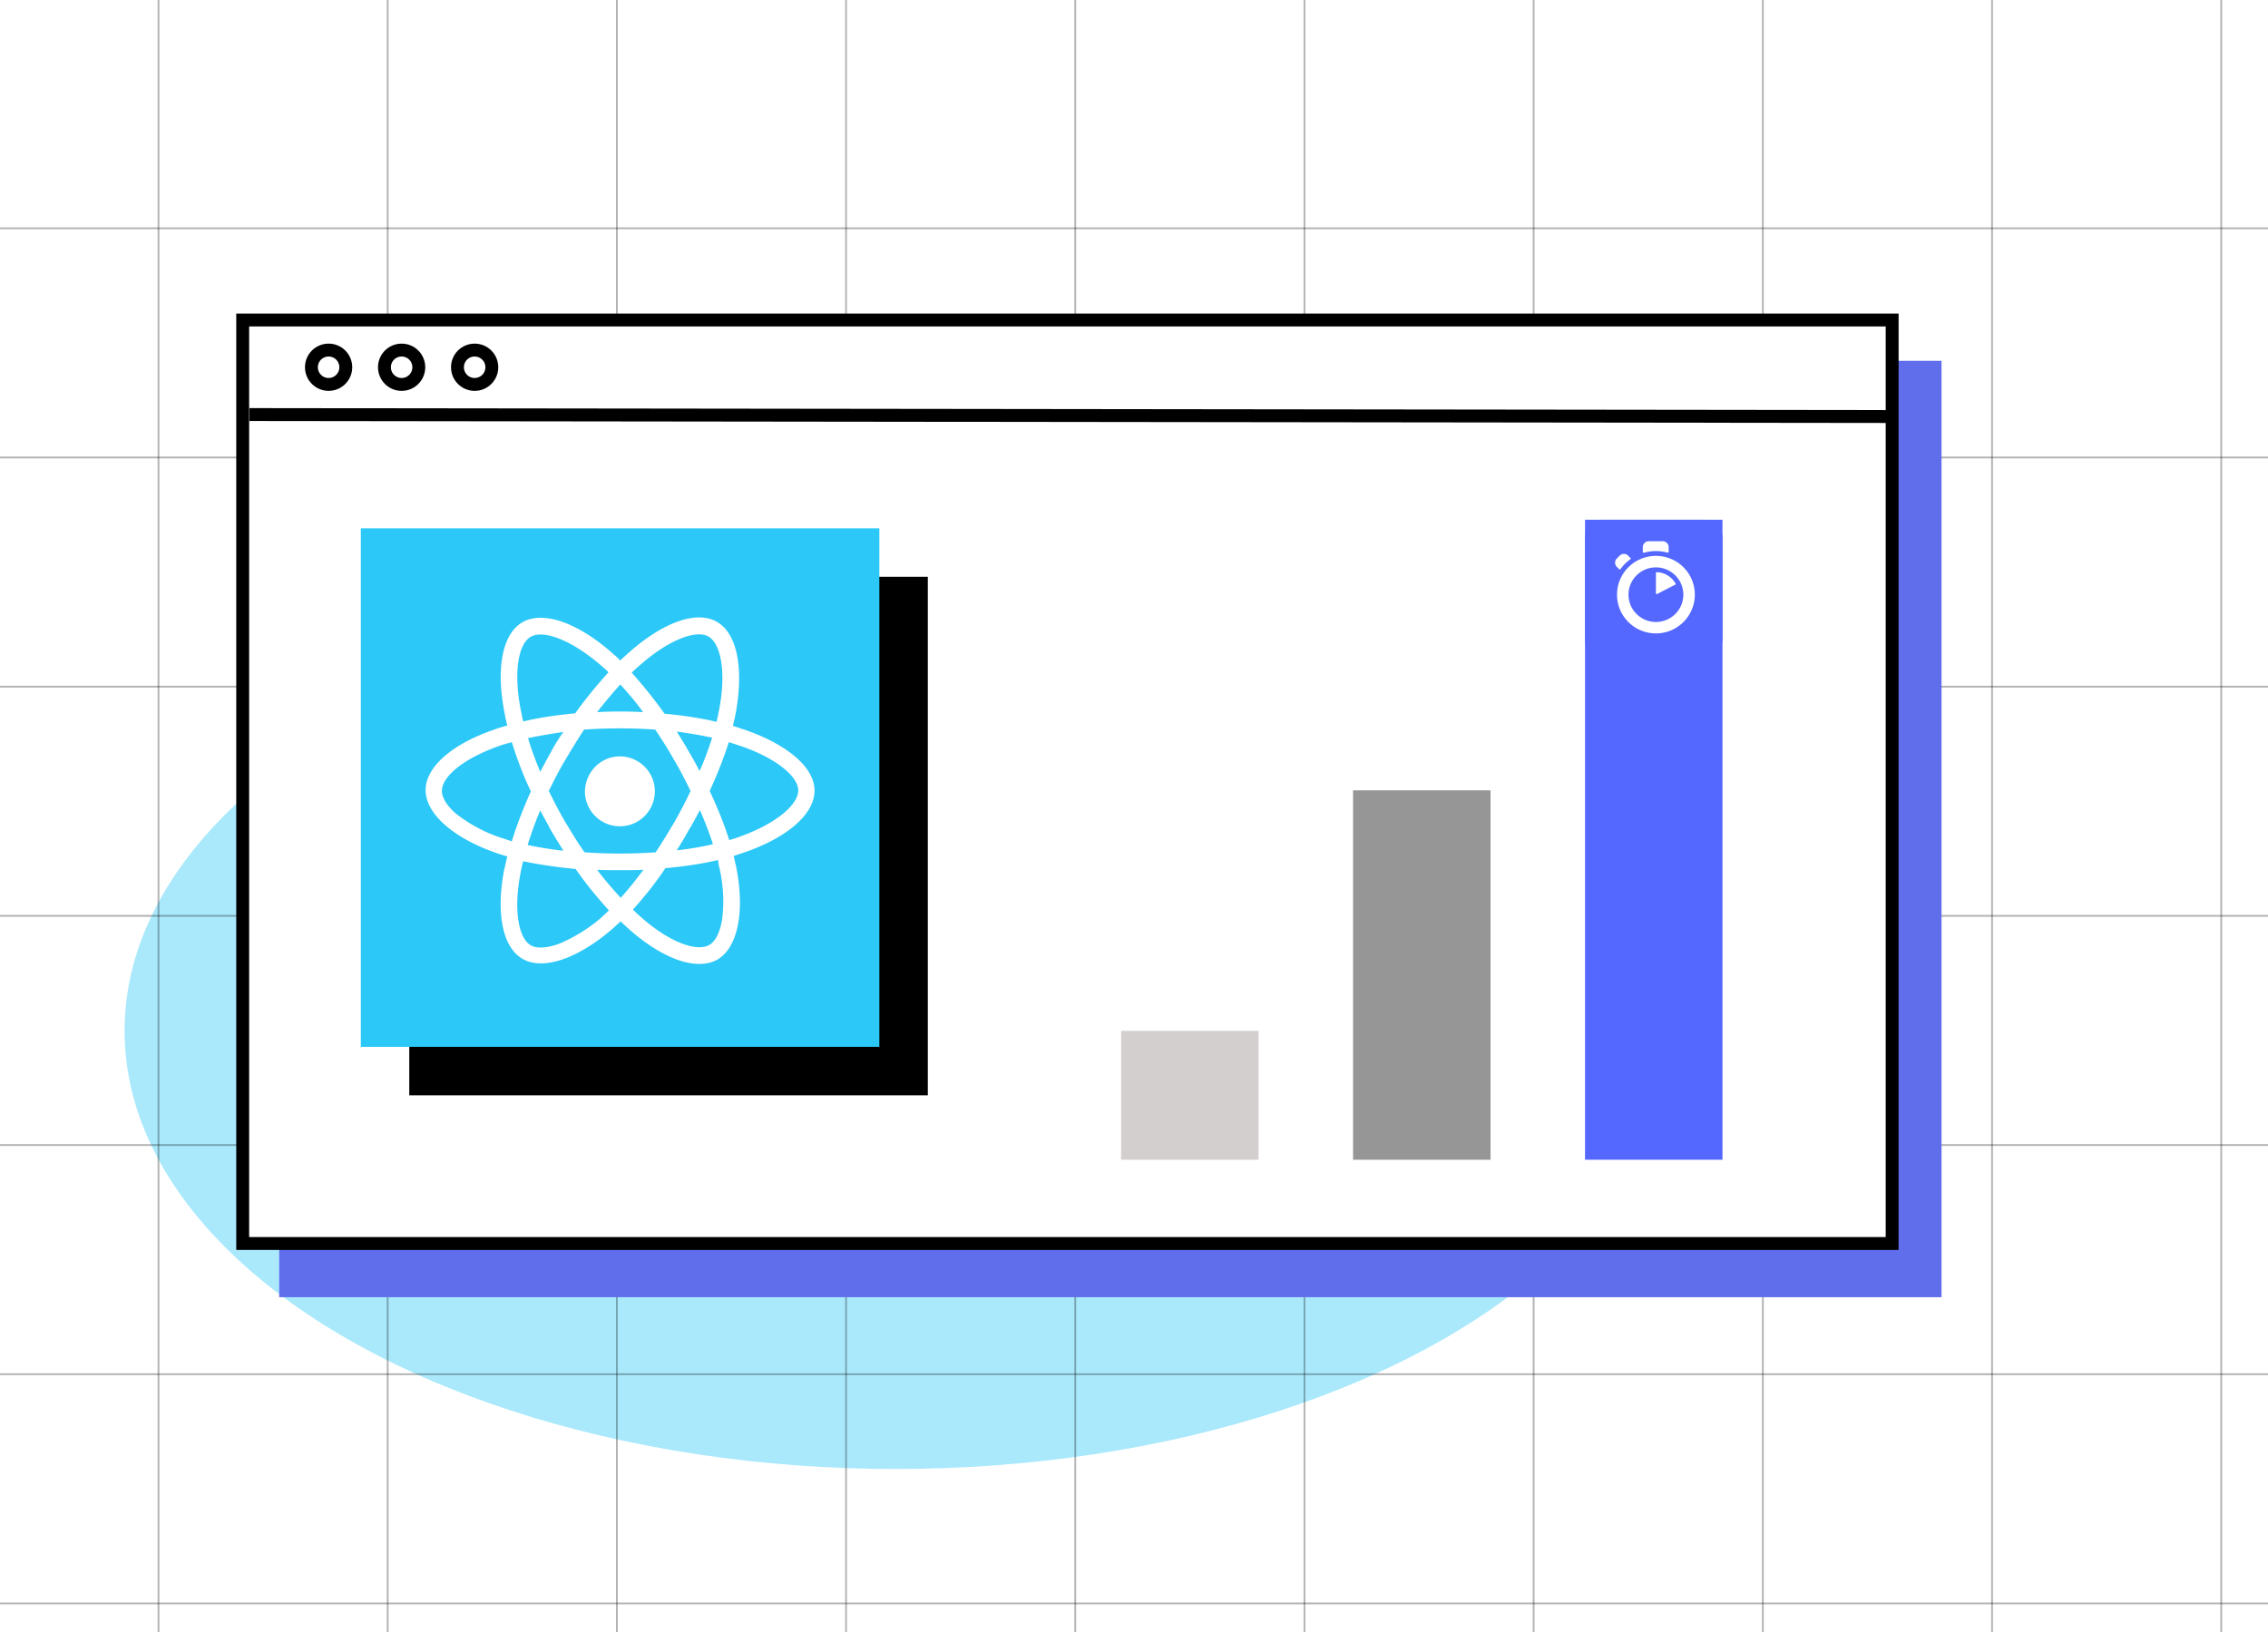
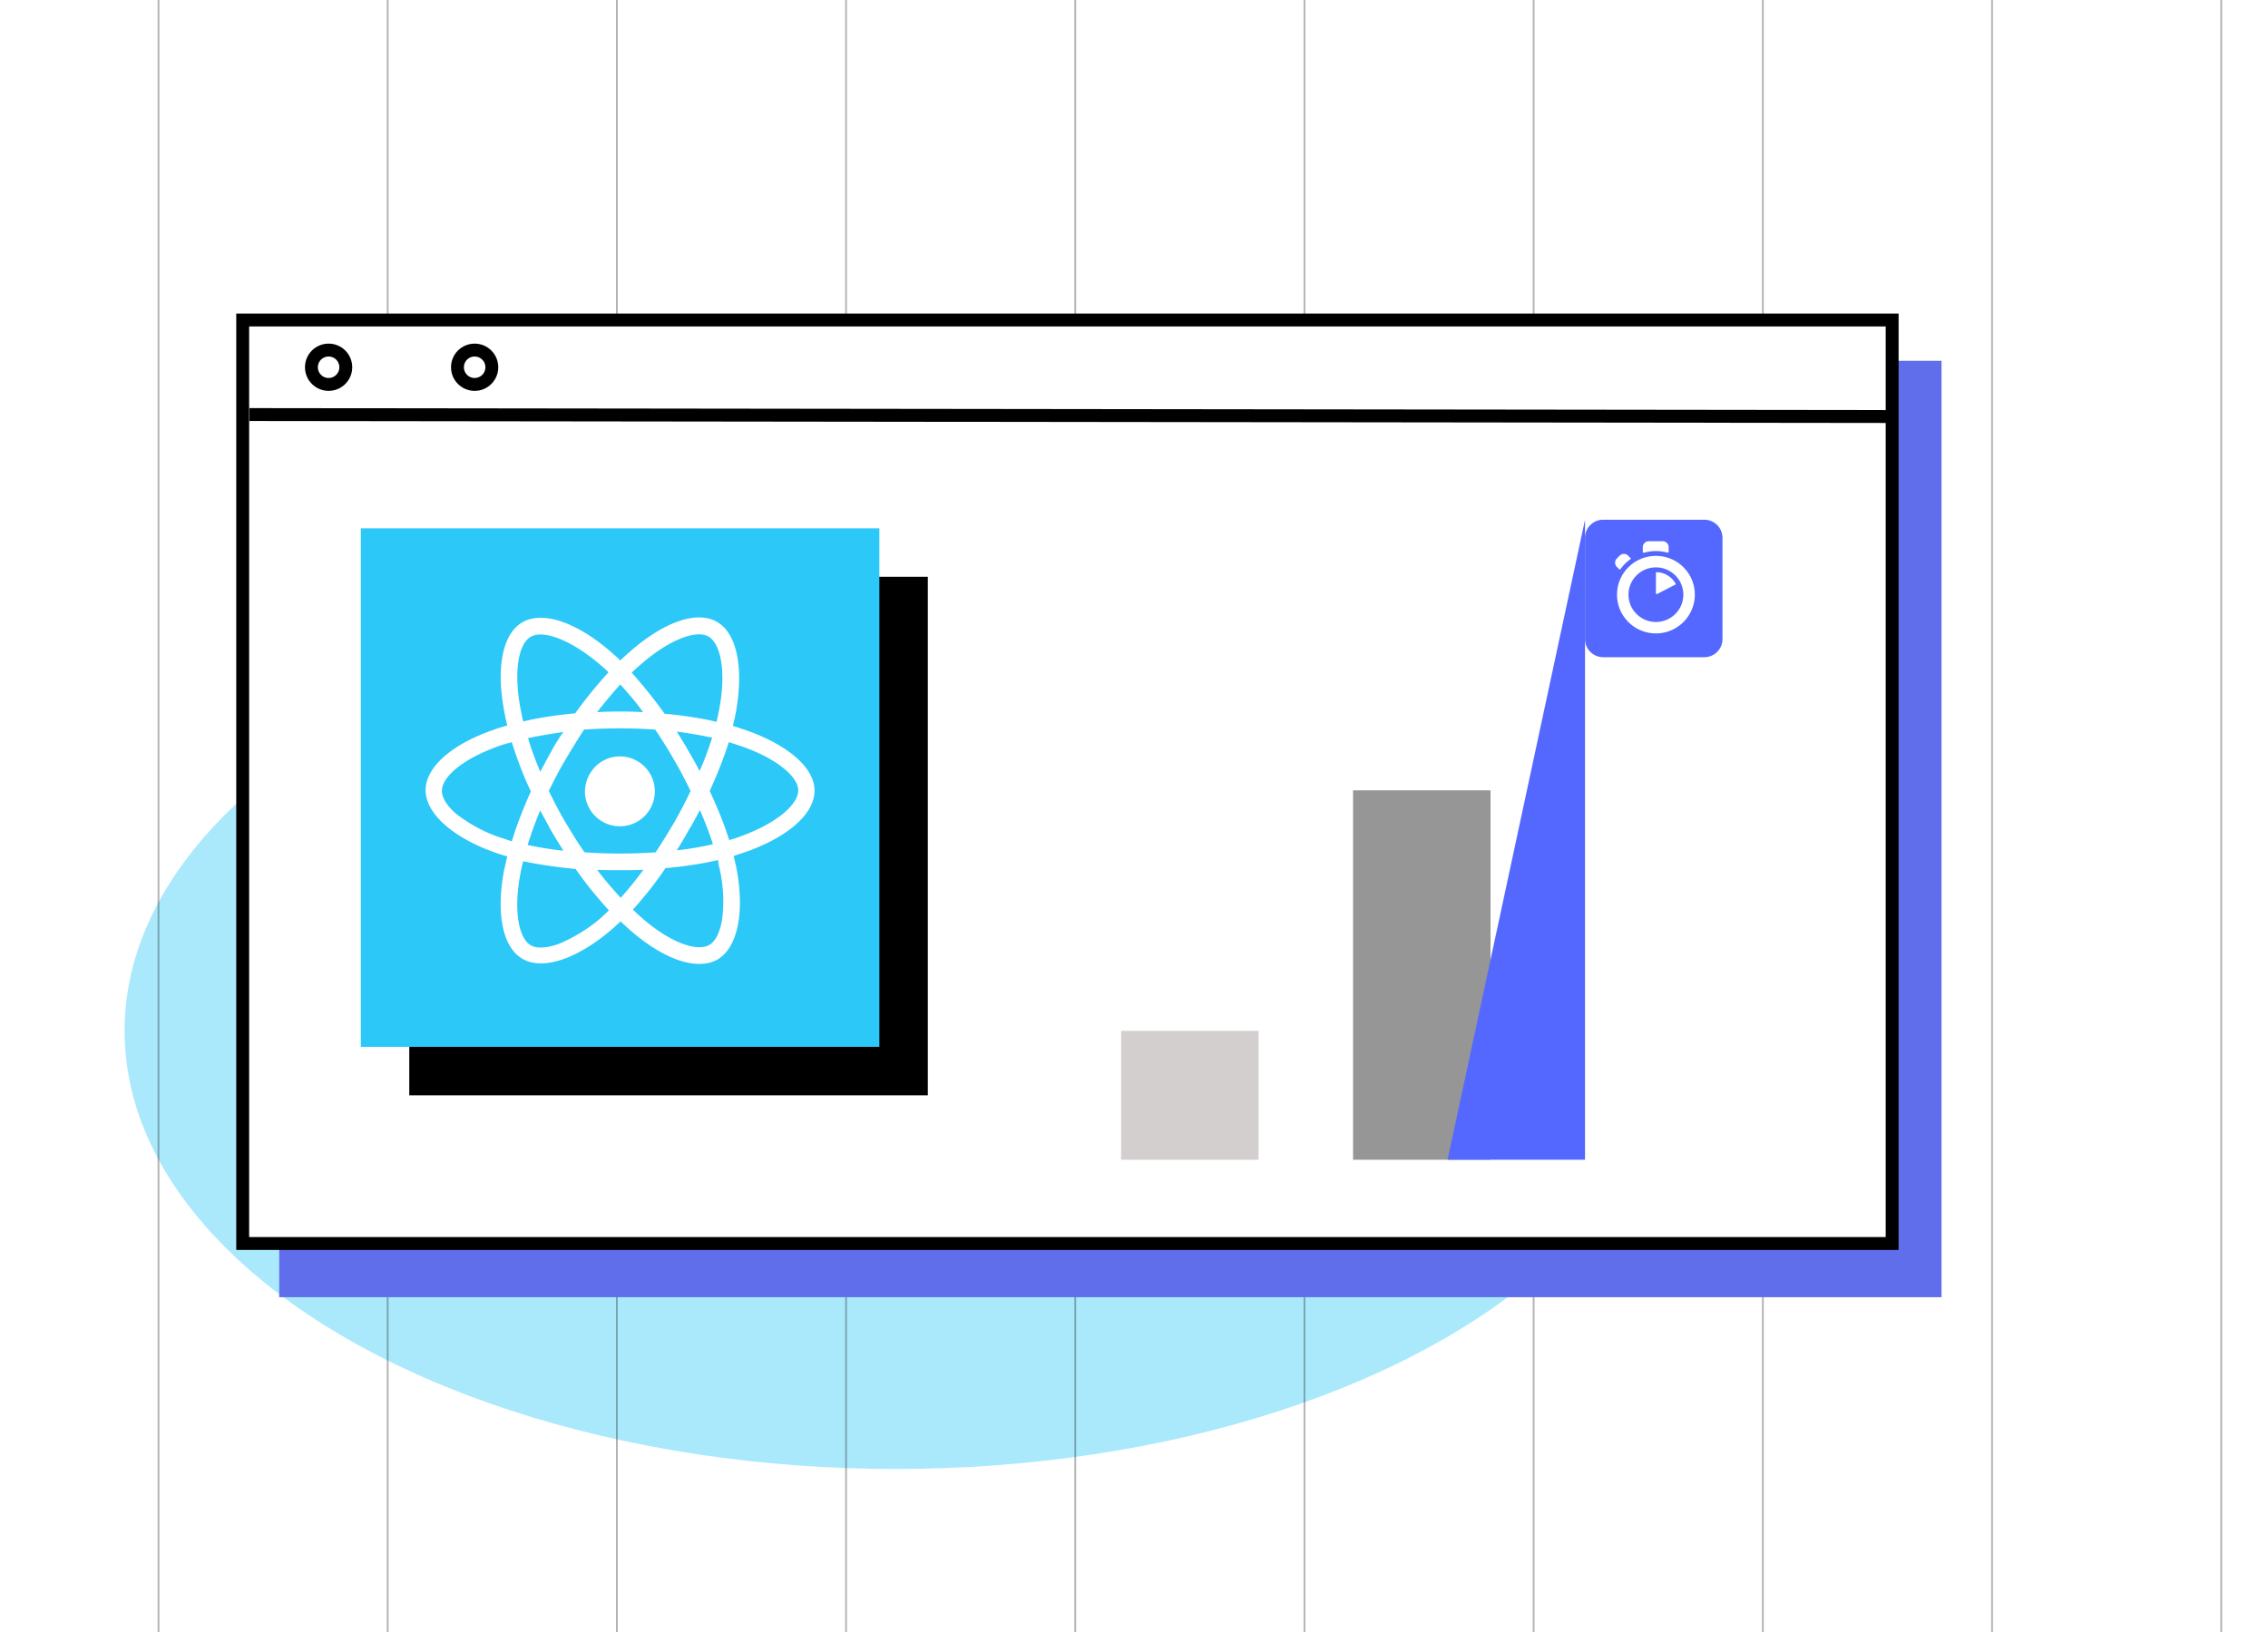
<svg xmlns="http://www.w3.org/2000/svg" width="528" height="380" fill="none">
  <g clip-path="url(#a)">
    <g filter="url(#b)">
      <ellipse cx="208.5" cy="240" rx="179.5" ry="102" fill="#2CC8F7" fill-opacity=".4" />
    </g>
    <g opacity=".3" stroke="#000" stroke-width=".417">
-       <path d="M0 53.149h907.075M0 106.506h907.075M0 159.864h907.075M0 213.221h907.075M0 266.578h907.075M0 319.936h907.075M0 373.293h907.075" />
-     </g>
+       </g>
    <g opacity=".3" stroke="#000" stroke-width=".417">
      <path d="M36.896 0v381.838M90.253 0v381.838M143.611 0v381.838M196.968 0v381.838M250.325 0v381.838M303.683 0v381.838M357.04 0v381.838M410.398 0v381.838M463.755 0v381.838M517.112 0v381.838" />
    </g>
    <path fill="#606EEC" d="M65 84h387v218H65z" />
    <path fill="#fff" stroke="#000" stroke-width="3" d="M56.5 74.5h384v215h-384z" />
    <path d="M58.087 96.513 440 96.971" stroke="#000" stroke-width="3" />
    <circle cx="76.5" cy="85.5" r="4" stroke="#000" stroke-width="3" />
-     <circle cx="93.5" cy="85.5" r="4" stroke="#000" stroke-width="3" />
    <circle cx="110.5" cy="85.5" r="4" stroke="#000" stroke-width="3" />
    <path fill-rule="evenodd" clip-rule="evenodd" d="M155.37 174.615c-.358-.107-.716-.23-1.081-.355-.489-.168-.99-.339-1.519-.483.084-.294.147-.587.21-.881.063-.294.125-.587.209-.88 1.929-9.476.671-17.191-3.689-19.707-4.193-2.431-11.069.084-17.946 6.122-.67.587-1.341 1.174-2.012 1.845-.419-.42-.839-.839-1.342-1.258-7.211-6.457-14.507-9.14-18.867-6.625-4.193 2.432-5.451 9.644-3.69 18.616.168.923.335 1.761.587 2.684a29.97 29.97 0 0 0-2.935.922c-8.47 2.935-13.92 7.631-13.92 12.411 0 4.947 5.87 9.979 14.675 12.997l.449.152.001.001c.58.198 1.128.385 1.73.518-.126.461-.231.944-.335 1.426-.105.482-.21.964-.336 1.425-1.677 8.889-.335 15.849 3.774 18.281 4.276 2.516 11.572-.084 18.616-6.205.293-.252.566-.504.838-.755.273-.252.545-.503.839-.755.671.671 1.425 1.342 2.18 2.013 6.792 5.87 13.585 8.218 17.777 5.87 4.277-2.516 5.703-10.063 3.858-19.203-.168-.671-.335-1.425-.503-2.18v-.001l1.509-.503c9.224-3.019 15.178-7.966 15.178-12.997 0-4.78-5.618-9.476-14.255-12.495Zm-2.012 22.306c-.21.083-.441.146-.671.209a6.266 6.266 0 0 0-.671.21c-1.09-3.522-2.516-6.876-4.025-10.147 1.509-3.27 2.851-6.624 3.941-10.062.839.251 1.593.503 2.348.754 7.463 2.516 11.991 6.373 11.991 9.224-.083 3.103-4.947 7.128-12.913 9.812Zm-3.271 6.54c.755 3.522.923 7.044.42 10.566-.504 2.6-1.426 4.277-2.6 4.948-2.516 1.425-7.966-.42-13.752-5.451-.671-.587-1.342-1.174-2.013-1.845 2.432-2.683 4.696-5.534 6.709-8.553 3.689-.336 7.295-.839 10.901-1.677 0 .685.138 1.232.289 1.83l.046.182Zm-33.374 15.346c-2.432.838-4.445.922-5.619.251-2.515-1.425-3.605-7.127-2.18-14.674.168-.923.336-1.761.587-2.684 3.606.755 7.212 1.258 10.817 1.594 2.097 3.018 4.445 5.869 6.877 8.553-.252.251-.503.482-.755.713-.252.23-.503.461-.755.712a32.793 32.793 0 0 1-8.972 5.535Zm-11.572-21.886c-3.439-1.091-6.541-2.768-9.392-4.948-2.013-1.677-3.02-3.438-3.02-4.78 0-2.935 4.361-6.624 11.657-9.224.922-.335 1.845-.587 2.767-.838 1.09 3.438 2.348 6.876 3.941 10.146-1.509 3.354-2.851 6.792-3.941 10.314a58.194 58.194 0 0 1-.754-.258 24.443 24.443 0 0 0-1.258-.412Zm3.857-26.499c-1.509-7.715-.503-13.501 2.012-15.01 2.684-1.593 8.638.671 14.927 6.205.419.336.838.755 1.174 1.09-2.432 2.684-4.78 5.535-6.876 8.47-3.606.335-7.212.838-10.734 1.677-.168-.755-.335-1.593-.503-2.432Zm34.632 8.553c-.754-1.341-1.593-2.683-2.431-4.024v-.001c2.599.336 5.031.755 7.295 1.258-.755 2.348-1.593 4.696-2.599 6.876-.671-1.341-1.426-2.683-2.265-4.109Zm-14.087-13.752c1.677 1.845 3.27 3.69 4.696 5.702a89.145 89.145 0 0 0-9.476 0 101.389 101.389 0 0 1 4.78-5.702Zm-14.256 13.836c-.755 1.342-1.509 2.767-2.264 4.193-.922-2.264-1.845-4.612-2.516-6.96 2.432-.503 4.864-.922 7.296-1.258a32.574 32.574 0 0 0-2.516 4.025Zm2.516 20.461c-2.516-.252-4.948-.671-7.379-1.174a72.312 72.312 0 0 1 2.599-7.128c.377.713.755 1.405 1.132 2.097.377.692.755 1.383 1.132 2.096a176.394 176.394 0 0 0 2.516 4.109Zm11.823 9.727c-1.677-1.845-3.354-3.773-4.863-5.786 1.509.084 3.103.084 4.696.084 1.677 0 3.27 0 4.863-.084-1.509 2.013-3.018 3.941-4.696 5.786Zm16.352-18.113c1.007 2.348 1.929 4.696 2.684 7.044a57.715 57.715 0 0 1-7.463 1.258c.838-1.342 1.677-2.683 2.431-4.109.839-1.341 1.594-2.767 2.348-4.192v-.001Zm-5.283 2.516v.001c-1.258 2.096-2.515 4.192-3.857 6.204-2.348.168-4.864.252-7.379.252-2.516 0-4.948-.084-7.296-.252-1.425-2.012-2.683-4.108-3.941-6.204v-.001c-1.258-2.096-2.348-4.277-3.438-6.457 1.09-2.18 2.18-4.36 3.438-6.457 1.258-2.096 2.516-4.192 3.857-6.205 4.864-.335 9.728-.335 14.675 0 1.342 2.013 2.684 4.109 3.858 6.205 1.257 2.097 2.348 4.277 3.438 6.457-1.007 2.18-2.181 4.361-3.355 6.457Zm7.044-38.322c2.684 1.593 3.774 7.799 2.013 16.016-.042.252-.105.525-.168.797-.063.273-.126.545-.168.797-3.521-.839-7.127-1.342-10.733-1.677a93.991 93.991 0 0 0-6.792-8.47 33.326 33.326 0 0 1 1.844-1.677c5.954-5.199 11.489-7.212 14.004-5.786Zm-11.068 31.949c0-4.025-3.271-7.211-7.212-7.211s-7.128 3.186-7.212 7.211c0 4.026 3.271 7.212 7.212 7.212 4.025 0 7.212-3.27 7.212-7.212Z" fill="#2CC8F7" />
    <path fill="#000" d="M95.282 134.282H216V255H95.282z" />
    <path fill="#2CC8F7" d="M84 123h120.718v120.718H84z" />
    <path fill-rule="evenodd" clip-rule="evenodd" d="M173.545 169.95a32.62 32.62 0 0 1-1.219-.4c-.552-.189-1.117-.383-1.714-.546.095-.331.166-.662.237-.993.071-.331.142-.662.236-.993 2.176-10.691.757-19.395-4.162-22.233-4.731-2.744-12.488.095-20.246 6.906-.757.663-1.514 1.325-2.271 2.082-.473-.473-.946-.946-1.513-1.419-8.137-7.285-16.367-10.313-21.287-7.474-4.73 2.743-6.149 10.879-4.163 21.002.19 1.041.379 1.987.663 3.028-1.136.284-2.271.662-3.312 1.04-9.555 3.312-15.704 8.61-15.704 14.002 0 5.582 6.622 11.258 16.556 14.664l.508.172c.654.223 1.273.434 1.952.585a31.52 31.52 0 0 0-.379 1.608c-.118.544-.236 1.088-.378 1.609-1.892 10.028-.379 17.88 4.257 20.624 4.825 2.838 13.056-.095 21.003-7.001.331-.284.638-.568.946-.851v-.001c.307-.283.615-.567.946-.851.757.757 1.608 1.514 2.459 2.27l.001.001c7.663 6.622 15.326 9.271 20.056 6.622 4.825-2.838 6.433-11.353 4.352-21.665a98.34 98.34 0 0 1-.567-2.459v-.001l1.702-.567c10.407-3.406 17.124-8.988 17.124-14.664 0-5.393-6.338-10.691-16.083-14.097Zm-2.27 25.165a6.91 6.91 0 0 1-.757.237c-.26.071-.52.142-.756.236-1.23-3.973-2.839-7.757-4.541-11.447 1.702-3.69 3.216-7.474 4.446-11.353.946.284 1.798.568 2.649.852 8.42 2.838 13.529 7.19 13.529 10.406-.095 3.501-5.582 8.042-14.57 11.069Zm-3.689 7.38c.851 3.973 1.04 7.947.473 11.92-.568 2.933-1.609 4.825-2.933 5.582-2.838 1.608-8.988-.473-15.516-6.149-.756-.663-1.513-1.325-2.27-2.082 2.743-3.027 5.298-6.244 7.568-9.65 4.163-.378 8.231-.946 12.299-1.892 0 .774.156 1.391.327 2.065l.052.206Zm-37.654 17.313c-2.743.946-5.014 1.04-6.338.284-2.839-1.609-4.068-8.042-2.46-16.557.189-1.04.378-1.986.662-3.027 4.068.851 8.136 1.419 12.204 1.798 2.366 3.405 5.014 6.622 7.758 9.649-.284.284-.568.544-.851.805-.284.26-.568.52-.852.804a37.005 37.005 0 0 1-10.123 6.244Zm-13.055-24.693c-3.879-1.229-7.38-3.122-10.596-5.581-2.271-1.892-3.406-3.879-3.406-5.393 0-3.311 4.919-7.474 13.15-10.407 1.041-.378 2.081-.662 3.122-.946 1.23 3.879 2.649 7.758 4.447 11.448-1.703 3.784-3.217 7.663-4.447 11.636a58.554 58.554 0 0 1-.851-.291c-.514-.178-.987-.342-1.419-.466Zm4.351-29.895c-1.702-8.704-.567-15.232 2.271-16.935 3.027-1.797 9.744.757 16.84 7.001.473.379.946.852 1.324 1.23-2.743 3.027-5.392 6.244-7.757 9.555-4.068.379-8.136.946-12.11 1.892-.189-.851-.378-1.797-.568-2.743Zm36.33 5.109h-.001c2.933.378 5.677.851 8.231 1.419-.851 2.649-1.797 5.298-2.933 7.757-.757-1.513-1.608-3.027-2.554-4.635-.851-1.514-1.797-3.027-2.743-4.541Zm-13.151-10.975c1.892 2.082 3.69 4.163 5.298 6.433a100.843 100.843 0 0 0-10.69 0c1.702-2.176 3.5-4.351 5.392-6.433Zm-16.083 15.61a215.646 215.646 0 0 0-2.554 4.73v.001c-1.041-2.555-2.082-5.204-2.839-7.853 2.744-.567 5.488-1.04 8.231-1.419a36.734 36.734 0 0 0-2.838 4.541Zm2.838 23.084c-2.838-.284-5.582-.757-8.325-1.324.851-2.744 1.797-5.393 2.933-8.042.425.804.851 1.585 1.277 2.365.426.781.851 1.561 1.277 2.366.946 1.608 1.892 3.121 2.838 4.634v.001Zm13.34 10.975c-1.892-2.082-3.785-4.258-5.487-6.528 1.702.094 3.5.094 5.297.094 1.893 0 3.69 0 5.488-.094-1.703 2.27-3.406 4.446-5.298 6.528Zm18.448-20.435c1.135 2.649 2.176 5.298 3.027 7.947a65.24 65.24 0 0 1-8.42 1.419c.946-1.514 1.893-3.028 2.744-4.636.946-1.514 1.797-3.122 2.649-4.73Zm-5.96 2.838h-.001c-1.419 2.365-2.838 4.73-4.351 7.001-2.649.189-5.487.284-8.326.284-2.838 0-5.581-.095-8.23-.284-1.608-2.271-3.027-4.636-4.446-7.001h-.001c-1.419-2.365-2.649-4.825-3.879-7.285 1.23-2.46 2.46-4.92 3.879-7.285s2.838-4.73 4.352-7a120.677 120.677 0 0 1 16.556 0c1.514 2.27 3.028 4.635 4.352 7 1.419 2.366 2.649 4.825 3.879 7.285-1.135 2.46-2.46 4.92-3.784 7.285Zm7.947-43.235c3.027 1.797 4.257 8.798 2.27 18.069-.047.284-.118.592-.189.899v.001c-.071.307-.142.614-.189.898-3.974-.946-8.042-1.514-12.11-1.892-2.365-3.311-4.919-6.528-7.663-9.555.662-.663 1.419-1.325 2.081-1.893 6.717-5.865 12.961-8.136 15.8-6.527Zm-12.488 36.045c0-4.541-3.69-8.136-8.136-8.136-4.447 0-8.042 3.595-8.136 8.136 0 4.541 3.689 8.136 8.136 8.136 4.541 0 8.136-3.689 8.136-8.136Z" fill="#fff" />
    <path fill="#D3CFCF" d="M261 240h32v30h-32z" />
    <path fill="#969696" d="M315 184h32v86h-32z" />
-     <path fill="#5468FF" d="M369 121h32v149h-32z" />
+     <path fill="#5468FF" d="M369 121v149h-32z" />
    <path fill-rule="evenodd" clip-rule="evenodd" d="M373.214 121h23.572a4.215 4.215 0 0 1 4.214 4.212v23.576a4.215 4.215 0 0 1-4.214 4.212h-23.572a4.215 4.215 0 0 1-4.214-4.212v-23.585a4.207 4.207 0 0 1 4.214-4.203Z" fill="#5468FF" />
    <path fill-rule="evenodd" clip-rule="evenodd" d="M385.505 129.419c-5 0-9.057 4.039-9.057 9.027 0 4.988 4.057 9.017 9.057 9.017 5.001 0 9.058-4.039 9.058-9.027 0-4.988-4.047-9.017-9.058-9.017Zm0 15.381c-3.522 0-6.382-2.848-6.382-6.354 0-3.506 2.86-6.354 6.382-6.354s6.383 2.848 6.383 6.354c0 3.506-2.851 6.354-6.383 6.354Zm0-11.41v4.736c0 .136.146.233.273.165l4.222-2.179c.098-.049.127-.165.078-.262a5.257 5.257 0 0 0-4.378-2.644c-.097 0-.195.078-.195.184Zm-5.915-3.477-.554-.552a1.39 1.39 0 0 0-1.966 0l-.661.658a1.376 1.376 0 0 0 0 1.957l.544.542c.088.088.215.068.292-.019.321-.436.672-.852 1.061-1.24a9.922 9.922 0 0 1 1.255-1.065c.097-.058.107-.194.029-.281Zm8.883-1.433v-1.095c0-.765-.623-1.385-1.391-1.385h-3.24c-.769 0-1.392.62-1.392 1.385v1.124c0 .125.117.213.244.184a10.163 10.163 0 0 1 2.821-.398c.924 0 1.839.126 2.724.369a.189.189 0 0 0 .234-.184Z" fill="#fff" />
  </g>
  <defs>
    <clipPath id="a">
      <path fill="#fff" d="M0 0h528v380H0z" />
    </clipPath>
    <filter id="b" x="-25" y="84" width="467" height="312" filterUnits="userSpaceOnUse" color-interpolation-filters="sRGB">
      <feFlood flood-opacity="0" result="BackgroundImageFix" />
      <feBlend in="SourceGraphic" in2="BackgroundImageFix" result="shape" />
      <feGaussianBlur stdDeviation="27" result="effect1_foregroundBlur_21_4015" />
    </filter>
  </defs>
</svg>